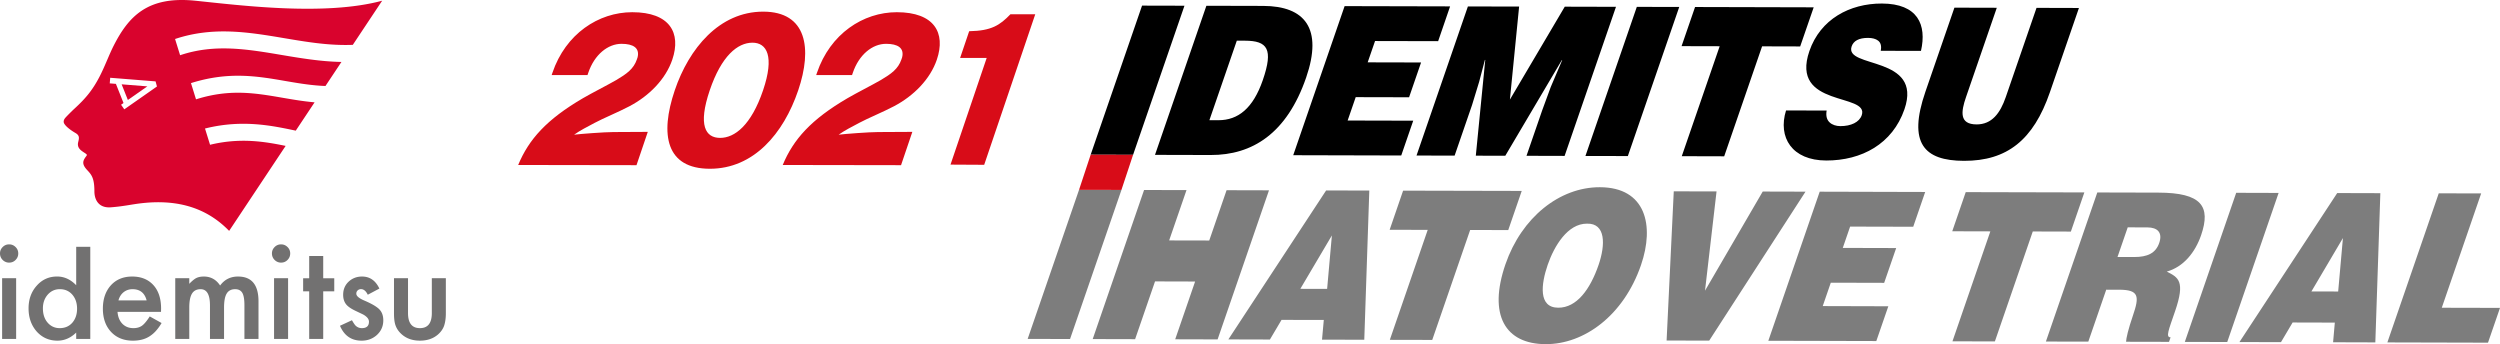
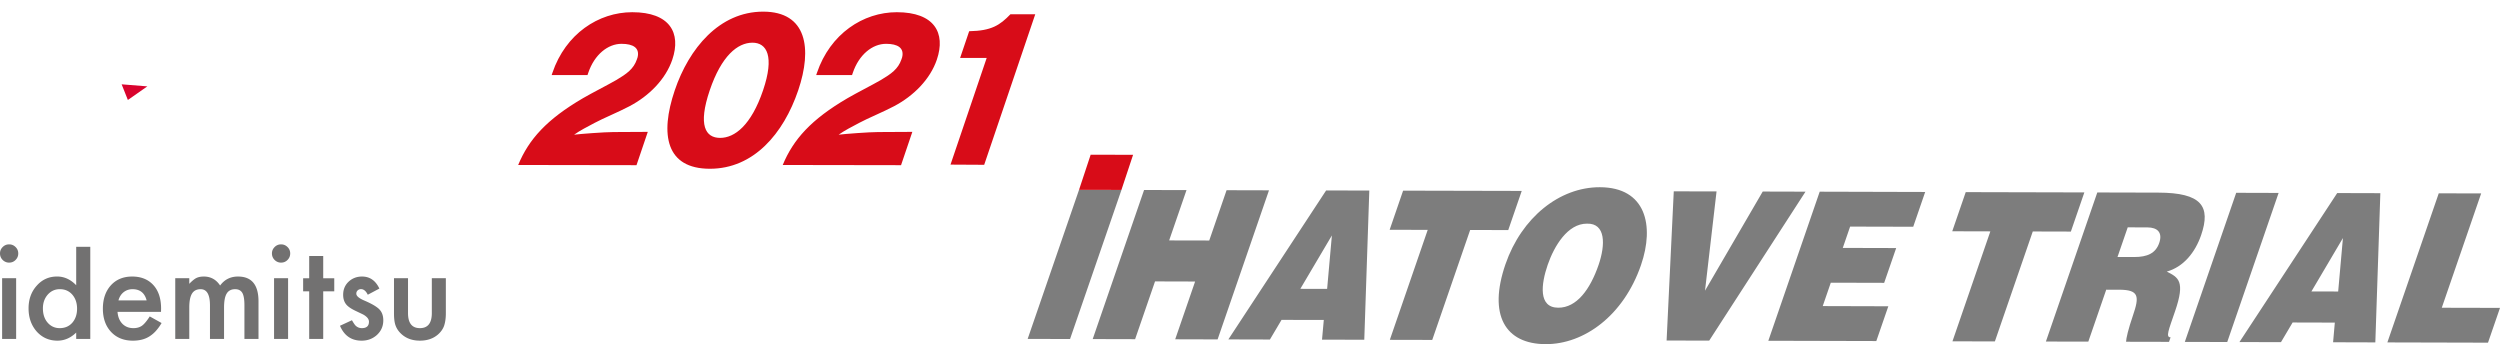
<svg xmlns="http://www.w3.org/2000/svg" xmlns:xlink="http://www.w3.org/1999/xlink" x="0px" y="0px" width="616.497" height="84.869" viewBox="0 0 616.497 84.869">
  <path fill="#D80C18" d="M127.782 40.686c2.615-6.31 7-11.228 15.98-16.472 2.311-1.345 6.002-3.201 8.254-4.5 2.488-1.485 4.234-2.691 5.037-5.057l.172-.511c.572-2.32-1.065-3.34-3.955-3.34-3.363 0-6.676 2.644-8.202 7.145l-.189.557h-8.84l.189-.557c3.258-9.605 11.364-14.94 19.686-14.94 9.272 0 12.111 5.104 9.876 11.692-1.637 4.825-5.711 8.955-10.588 11.507-2.628 1.392-6.483 2.97-8.543 4.083-1.839.974-3.664 1.902-5.088 2.923 1.442-.185 7.508-.65 9.708-.65l8.466-.046-2.785 8.213-29.178-.047zM166.397 22.266c3.494-10.3 10.977-19.395 21.801-19.395 10.781 0 12.137 9.095 8.643 19.395-3.637 10.718-11.006 19.349-21.786 19.349-10.78-.001-12.389-8.353-8.658-19.349m21.776 0c2.833-8.352.963-11.739-2.616-11.739-3.665 0-7.655 3.248-10.535 11.739-2.944 8.676-1.051 11.738 2.571 11.738 3.579-.001 7.652-3.108 10.58-11.738M193.019 40.686c2.614-6.31 6.999-11.228 15.979-16.472 2.311-1.345 6.002-3.201 8.254-4.5 2.488-1.485 4.234-2.691 5.037-5.057l.172-.511c.572-2.32-1.065-3.34-3.955-3.34-3.363 0-6.675 2.644-8.202 7.145l-.189.557h-8.84l.189-.557c3.258-9.605 11.364-14.94 19.686-14.94 9.272 0 12.111 5.104 9.876 11.692-1.637 4.825-5.711 8.955-10.588 11.507-2.628 1.392-6.483 2.97-8.543 4.083-1.839.974-3.664 1.902-5.088 2.923 1.442-.185 7.508-.65 9.708-.65l8.466-.046-2.785 8.213-29.177-.047zM234.393 40.594l8.925-26.309h-6.555l2.235-6.588c5.508-.093 7.576-1.485 10.17-4.176h6.123L242.7 40.64l-8.307-.046zM127.675 323.742c2.615-6.31 7-11.228 15.98-16.471 2.311-1.345 6.002-3.202 8.254-4.5 2.488-1.486 4.234-2.691 5.037-5.058l.172-.511c.572-2.319-1.065-3.341-3.955-3.341-3.363 0-6.676 2.645-8.202 7.146l-.189.556h-8.84l.189-.556c3.258-9.606 11.364-14.941 19.686-14.941 9.272 0 12.111 5.105 9.876 11.693-1.637 4.824-5.711 8.955-10.588 11.506-2.628 1.392-6.483 2.97-8.543 4.083-1.839.975-3.664 1.902-5.088 2.924 1.442-.185 7.508-.65 9.708-.65l8.466-.047-2.785 8.213-29.178-.046zM166.29 305.322c3.494-10.3 10.977-19.395 21.801-19.395 10.781 0 12.137 9.095 8.643 19.395-3.637 10.72-11.006 19.351-21.786 19.351-10.781 0-12.389-8.354-8.658-19.351m21.775 0c2.833-8.352.963-11.737-2.616-11.737-3.665 0-7.655 3.248-10.535 11.737-2.944 8.677-1.051 11.738 2.571 11.738 3.579.001 7.652-3.107 10.58-11.738M192.911 323.742c2.614-6.31 6.999-11.228 15.979-16.471 2.311-1.345 6.002-3.202 8.254-4.5 2.488-1.486 4.234-2.691 5.037-5.058l.172-.511c.572-2.319-1.065-3.341-3.955-3.341-3.363 0-6.675 2.645-8.202 7.146l-.189.556h-8.84l.189-.556c3.258-9.606 11.364-14.941 19.686-14.941 9.272 0 12.111 5.105 9.876 11.693-1.637 4.824-5.711 8.955-10.588 11.506-2.628 1.392-6.483 2.97-8.543 4.083-1.839.975-3.664 1.902-5.088 2.924 1.442-.185 7.508-.65 9.708-.65l8.466-.047-2.785 8.213-29.177-.046zM234.285 323.65l8.925-26.309h-6.555l2.235-6.587c5.508-.093 7.576-1.485 10.17-4.176h6.123l-12.591 37.118-8.307-.046z" />
  <path d="M268.958 321.126l12.67-36.762 10.459.026-12.673 36.765zM304.997 293.009l1.992.005c5.589.015 7.057 2.059 4.416 9.724-2.396 6.944-6.076 9.896-10.952 9.885l-2.218-.003 6.762-19.611zm-6.434 28.194c10.234.028 18.765-5.271 23.532-19.105 4.172-12.104-.313-17.633-10.594-17.661l-14.009-.035-12.673 36.767 13.744.034zM318.907 321.254l12.672-36.766 26.013.064-2.948 8.579-15.56-.034-1.817 5.257 13.166.031-2.957 8.581-13.161-.03-1.99 5.763 16.173.041-2.954 8.581zM349.312 321.331l12.669-36.762 12.631.026-2.274 22.949 13.531-22.917 12.63.032-12.668 36.766-9.398-.027 3.877-11.233 2.098-5.717 2.823-6.634h-.092l-13.936 23.573-7.27-.018 2.327-23.607h-.087l-1.424 5.411-1.75 5.721-4.293 12.462zM390.967 321.44l12.67-36.768 10.459.024-12.67 36.767zM417.998 284.707l29.256.077-3.333 9.649-9.392-.027-9.346 27.117-10.459-.029 9.346-27.113-9.398-.023zM463.787 295.508c.257-1.28-.058-2.05-.653-2.513-.593-.461-1.455-.663-2.474-.673-2.308 0-3.589.764-4.044 2.09-1.9 5.519 17.63 2.141 13.016 15.519-2.941 8.526-10.529 12.646-19.299 12.63-8.425-.021-11.962-5.707-9.898-12.345l10.014.024c-.233 1.329.055 2.302.728 2.917.634.616 1.634.919 2.652.923 2.615.009 4.679-.958 5.274-2.691 1.92-5.568-17.746-1.784-12.906-15.825 2.691-7.816 9.901-11.732 17.88-11.712 8.862.024 11.096 5.241 9.632 11.679l-9.922-.023zM481.956 284.867l10.452.027-7.585 22.008c-1.249 3.624-1.701 6.741 2.6 6.755 3.764.006 5.821-2.746 7.195-6.729l7.586-22.012 10.458.03-7.161 20.782c-4.066 11.795-10.583 16.938-21.178 16.91-9.882-.023-13.885-4.375-9.52-17.038l7.153-20.733z" />
  <path fill="#7D7D7D" d="M253.421 366.553l12.669-36.763 10.459.023-12.675 36.766z" />
  <path fill="#D80C18" d="M266.09 329.79l2.868-8.664 10.459.029-2.874 8.658z" />
  <path fill="#7D7D7D" d="M269.458 366.592l12.669-36.762 10.463.023-4.28 12.412 9.887.021 4.275-12.403 10.458.026-12.672 36.766-10.456-.029 4.91-14.246-9.883-.029-4.912 14.246zM327.267 354.219l-6.607-.016 7.779-13.166-1.172 13.182zm-14.109 12.485l2.868-4.845 10.42.022-.437 4.851 10.421.03 1.24-36.795-10.648-.023-24.108 36.731 10.244.029zM346.005 329.992l29.252.068-3.326 9.656-9.392-.025-9.35 27.113-10.459-.024 9.344-27.118-9.388-.018zM391.329 338.131c4.662-.14 4.598 5.171 2.881 10.174-2.092 6.076-5.416 10.564-9.937 10.555-5.008-.009-4.227-5.886-2.61-10.583 1.608-4.647 4.921-10.161 9.666-10.146m3.189-8.985c-9.927-.028-19.297 7.459-23.276 19.002-4.309 12.509-.08 19.67 9.934 19.699 9.439.021 19.188-7.005 23.494-19.514 3.344-9.701 1.235-19.161-10.152-19.187M412.749 330.159l10.55.027-2.846 24.473 14.233-24.445 10.548.028-23.749 36.735-10.504-.027zM436.067 367.012l12.67-36.764 26.012.072-2.951 8.576-15.56-.04-1.81 5.258 13.166.035-2.96 8.578-13.163-.035-1.987 5.766 16.174.046-2.961 8.575zM484.746 330.357l29.252.071-3.326 9.658-9.392-.025-9.347 27.114-10.458-.029 9.343-27.111-9.397-.025zM524.694 339.042l4.87.017c2.438.009 3.788 1.232 2.896 3.842-.884 2.549-2.928 3.462-6.167 3.46l-4.118-.014 2.519-7.305zm-2.108 15.38c4.877.017 5.037 1.597 3.383 6.398-1.126 3.27-1.671 5.615-1.685 6.438l10.594.022.385-1.118c-1.241-.006-.545-1.641 1.108-6.437 2.55-7.406.833-8.328-2.044-9.771 4.133-1.166 7-4.736 8.461-8.974 2.465-7.15.105-10.477-10.532-10.5l-15.066-.04-12.677 36.762 10.46.023 4.419-12.809 3.194.006zM538.773 367.29l12.671-36.766 10.458.033-12.669 36.763zM576.59 354.864l-6.6-.014 7.773-13.169-1.173 13.183zm-14.105 12.49l2.872-4.851 10.407.029-.427 4.847 10.417.033 1.236-36.794-10.638-.031-24.105 36.741 10.238.026zM588.722 367.418l12.67-36.766 10.459.027-9.712 28.189 14.358.033-2.959 8.58z" />
-   <path d="M268.958 38.147l12.67-36.761 10.459.025-12.673 36.766zM304.997 10.03l1.992.004c5.589.016 7.057 2.06 4.416 9.725-2.396 6.943-6.076 9.895-10.952 9.885l-2.218-.003 6.762-19.611zm-6.434 28.195c10.234.028 18.765-5.271 23.532-19.106 4.172-12.104-.313-17.634-10.594-17.661l-14.009-.035-12.673 36.767 13.744.035zM318.907 38.275L331.579 1.51l26.013.063-2.948 8.579-15.56-.035-1.817 5.258 13.166.031-2.957 8.581-13.161-.03-1.99 5.764 16.173.04-2.954 8.582zM349.312 38.353l12.669-36.762 12.631.025-2.274 22.949 13.531-22.917 12.63.033-12.668 36.765-9.398-.026 3.877-11.234 2.098-5.716 2.823-6.634h-.092l-13.936 23.572-7.27-.017 2.327-23.608h-.087l-1.424 5.411-1.75 5.72-4.293 12.464zM390.967 38.462l12.67-36.769 10.459.025-12.67 36.766zM417.998 1.729l29.256.076-3.333 9.648-9.392-.026-9.346 27.118-10.459-.029 9.346-27.114-9.398-.023zM463.787 12.529c.257-1.281-.058-2.05-.653-2.512-.593-.461-1.455-.663-2.474-.673-2.308 0-3.589.763-4.044 2.089-1.9 5.519 17.63 2.141 13.016 15.519-2.941 8.526-10.529 12.646-19.299 12.629-8.425-.02-11.962-5.707-9.898-12.344l10.014.025c-.233 1.328.055 2.302.728 2.917.634.615 1.634.919 2.652.923 2.615.009 4.679-.958 5.274-2.692 1.92-5.569-17.746-1.785-12.906-15.826 2.691-7.816 9.901-11.731 17.88-11.712 8.862.026 11.096 5.242 9.632 11.679l-9.922-.022zM481.956 1.889l10.452.028-7.585 22.008c-1.249 3.623-1.701 6.741 2.6 6.755 3.764.005 5.821-2.747 7.195-6.73l7.586-22.011 10.458.03-7.161 20.783c-4.066 11.794-10.583 16.937-21.178 16.909-9.882-.022-13.885-4.375-9.52-17.037l7.153-20.735z" />
  <path fill="#7D7D7D" d="M253.421 83.574l12.669-36.762 10.459.022-12.675 36.767z" />
  <path fill="#D80C18" d="M266.09 46.812l2.868-8.664 10.459.029-2.874 8.657z" />
  <path fill="#7D7D7D" d="M269.458 83.613l12.669-36.761 10.463.022-4.28 12.413 9.887.021 4.275-12.404 10.458.027-12.672 36.765-10.456-.029 4.91-14.246-9.883-.028-4.912 14.246zM327.267 71.239l-6.607-.014 7.779-13.166-1.172 13.18zm-14.109 12.487l2.868-4.845 10.42.022-.437 4.851 10.421.029 1.24-36.794-10.648-.023-24.108 36.731 10.244.029zM346.005 47.014l29.252.068-3.326 9.654-9.392-.023-9.35 27.111-10.459-.023 9.344-27.116-9.388-.019zM391.329 55.152c4.662-.14 4.598 5.171 2.881 10.174-2.092 6.076-5.416 10.564-9.937 10.554-5.008-.008-4.227-5.885-2.61-10.583 1.608-4.646 4.921-10.16 9.666-10.145m3.189-8.984c-9.927-.029-19.297 7.459-23.276 19.001-4.309 12.51-.08 19.671 9.934 19.7 9.439.02 19.188-7.005 23.494-19.514 3.344-9.702 1.235-19.162-10.152-19.187M412.749 47.181l10.55.026-2.846 24.474 14.233-24.446 10.548.029-23.749 36.734-10.504-.026zM436.067 84.033l12.67-36.763 26.012.071-2.951 8.575-15.56-.039-1.81 5.258 13.166.035-2.96 8.578-13.163-.035-1.987 5.767 16.174.046-2.961 8.574zM484.746 47.379l29.252.071-3.326 9.657-9.392-.025-9.347 27.114-10.458-.029 9.343-27.111-9.397-.025zM524.694 56.063l4.87.015c2.438.01 3.788 1.234 2.896 3.842-.884 2.55-2.928 3.463-6.167 3.461l-4.118-.013 2.519-7.305zm-2.108 15.38c4.877.016 5.037 1.595 3.383 6.398-1.126 3.269-1.671 5.614-1.685 6.437l10.594.023.385-1.118c-1.241-.006-.545-1.641 1.108-6.438 2.55-7.405.833-8.328-2.044-9.769 4.133-1.166 7-4.736 8.461-8.975 2.465-7.149.105-10.475-10.532-10.5l-15.066-.039-12.677 36.762 10.46.022 4.419-12.807 3.194.004zM538.773 84.312l12.671-36.766 10.458.031-12.669 36.764zM576.59 71.885l-6.6-.012 7.773-13.17-1.173 13.182zm-14.105 12.49l2.872-4.85 10.407.028-.427 4.848 10.417.032 1.236-36.794-10.638-.03-24.105 36.74 10.238.026zM588.722 84.439l12.67-36.765 10.459.025-9.712 28.191 14.358.033-2.959 8.58z" />
  <path fill="none" d="M-154.913-127.576h858.898v612.288h-858.898z" />
  <path fill="none" stroke="#00A0E9" stroke-width=".185" stroke-miterlimit="10" d="M-19.322 366.986h-8.401v-84.008h8.401" />
  <path fill="#00A0E9" d="M-30.197 327.177h-.457l-.425-1.281h-1.375l-.415 1.281h-.441l1.307-3.953h.498l1.308 3.953zm-.97-1.624l-.389-1.172c-.083-.271-.15-.52-.202-.753h-.016c-.052.239-.125.488-.197.737l-.395 1.188h1.199z" />
  <path fill="none" stroke="#00A0E9" stroke-width=".185" stroke-miterlimit="10" d="M-19.322 382.187h-8.401v-15.123" />
  <path fill="#00A0E9" d="M-46.1 374.889c0-1.359.529-2.019 1.255-2.019.737 0 1.188.695 1.188 1.967 0 1.349-.472 2.044-1.245 2.044-.705 0-1.198-.695-1.198-1.992zm2.008-.032c0-.971-.233-1.64-.778-1.64-.461 0-.789.617-.789 1.64 0 1.021.285 1.671.773 1.671.576 0 .794-.748.794-1.671zM-42.267 376.554c0-.197.129-.337.311-.337s.306.14.306.337c0 .187-.119.327-.311.327-.197 0-.306-.156-.306-.327z" />
  <g fill="#00A0E9">
    <path d="M-39.591 376.818v-3.481h-.011l-.638.369-.104-.322.804-.451h.368v3.886h-.419zM-36.796 374.759c-.42-.202-.607-.545-.607-.877 0-.602.472-1.012 1.1-1.012.706 0 1.043.478 1.043.944 0 .332-.177.695-.638.918v.021c.477.202.773.55.773 1.017 0 .659-.54 1.11-1.225 1.11-.742 0-1.198-.473-1.198-1.032 0-.504.301-.867.752-1.069v-.02zm1.23 1.058c0-.488-.327-.737-.841-.903-.457.15-.7.482-.7.866 0 .441.296.778.763.778.498.001.778-.336.778-.741zm-1.427-1.976c-.005.415.291.643.721.772.337-.13.591-.395.591-.763 0-.326-.182-.664-.638-.664-.451.001-.674.317-.674.655z" />
  </g>
  <path fill="#00A0E9" d="M-30.203 376.818h-.457l-.425-1.281h-1.375l-.415 1.281h-.441l1.307-3.953h.498l1.308 3.953zm-.97-1.624l-.389-1.172c-.083-.271-.15-.52-.202-.753h-.016c-.052.239-.125.488-.197.737l-.395 1.188h1.199z" />
  <path fill="none" stroke="#00A0E9" stroke-width=".185" stroke-miterlimit="10" d="M-27.723 282.978v-15.122h8.401" />
  <path fill="#00A0E9" d="M-46.1 275.683c0-1.359.529-2.019 1.255-2.019.737 0 1.188.695 1.188 1.967 0 1.349-.472 2.044-1.245 2.044-.705 0-1.198-.696-1.198-1.992zm2.008-.032c0-.971-.233-1.64-.778-1.64-.461 0-.789.617-.789 1.64 0 1.021.285 1.67.773 1.67.576 0 .794-.746.794-1.67zM-42.267 277.348c0-.197.129-.337.311-.337s.306.14.306.337c0 .187-.119.327-.311.327-.197 0-.306-.156-.306-.327z" />
  <g fill="#00A0E9">
    <path d="M-39.591 277.612v-3.481h-.011l-.638.368-.104-.321.804-.451h.368v3.886h-.419zM-36.796 275.553c-.42-.202-.607-.545-.607-.877 0-.602.472-1.012 1.1-1.012.706 0 1.043.478 1.043.944 0 .332-.177.695-.638.918v.021c.477.202.773.55.773 1.017 0 .659-.54 1.11-1.225 1.11-.742 0-1.198-.473-1.198-1.032 0-.504.301-.867.752-1.069v-.02zm1.23 1.058c0-.488-.327-.737-.841-.903-.457.15-.7.482-.7.867 0 .44.296.777.763.777.498.001.778-.336.778-.741zm-1.427-1.976c-.005.415.291.643.721.772.337-.13.591-.395.591-.763 0-.326-.182-.664-.638-.664-.451 0-.674.317-.674.655z" />
  </g>
  <path fill="#00A0E9" d="M-30.203 277.612h-.457l-.425-1.281h-1.375l-.415 1.281h-.441l1.307-3.953h.498l1.308 3.953zm-.97-1.624l-.389-1.172c-.083-.271-.15-.52-.202-.753h-.016c-.052.239-.125.488-.197.737l-.395 1.188h1.199z" />
  <defs>
-     <path id="a" d="M-154.913-127.576h858.898v612.288h-858.898z" />
-   </defs>
+     </defs>
  <clipPath id="b">
    <use xlink:href="#a" overflow="visible" />
  </clipPath>
  <path clip-path="url(#b)" fill="#D9032D" d="M48.139 283.154c-11.701-1.193-16.424 3.818-20.141 11.16-1.121 2.214-2.147 5.058-3.466 7.597-1.787 3.441-3.537 5.436-6.113 7.811-.765.704-1.973 1.921-2.305 2.307-.322.374-.452.736-.395 1.106.098.624 1.225 1.67 2.9 2.646 1.043.606.912 1.248.668 2.229-.423 1.697 1.09 2.28 1.995 2.955a.31.31 0 01.056.437c-.87 1.119-1.301 1.944.132 3.484 1.07 1.149 1.813 1.951 1.81 5.312-.002 1.628.746 4.161 4.083 3.901 3.394-.262 5.049-.74 7.801-1.035 8.915-.956 15.927 1.275 21.34 6.852l13.934-20.959c-5.294-1.09-11.281-2.062-18.625-.279l-.014.003-1.245-4.009.27-.066c9.04-2.192 16.294-.633 22.112.592l4.642-6.982c-2.773-.246-5.389-.697-7.965-1.141-6.587-1.135-12.809-2.207-21.001.314l-.275.085-1.244-4.002.286-.088c9.149-2.816 16.164-1.607 22.945-.438 2.673.46 5.435.936 8.285 1.147.556.042 1.105.073 1.648.091l3.942-5.929c-5.131-.1-10.019-.923-14.794-1.729-8.478-1.431-16.485-2.779-24.938.056l-.053.017-1.244-4.002a35.37 35.37 0 016.997-1.573c2.166-.266 4.395-.351 6.815-.26 4.429.165 8.846.909 13.12 1.63 3.284.554 6.681 1.127 10.079 1.438 2.422.221 4.679.291 6.821.209l7.236-10.885c-14.173 3.822-34.932 1.139-46.099-.002M30.651 309.94l-.794-1.135.602-.422-1.878-4.725-1.517-.121.11-1.382 11.188.892.343 1.259-8.054 5.634z" />
  <path clip-path="url(#b)" fill="#D9032D" d="M31.532 307.633l4.799-3.356-6.334-.506z" />
  <path clip-path="url(#b)" fill="#727171" d="M0 345.466c0-.603.22-1.126.66-1.565.441-.442.969-.66 1.583-.66.625 0 1.158.218 1.599.66.44.43.66.958.66 1.583s-.22 1.156-.66 1.598c-.47.48-1.057.7-1.76.655a2.189 2.189 0 01-1.279-.522C.268 346.75 0 346.168 0 345.466m3.98 21.09H.522v-14.968H3.98v14.968zM39.707 359.886H28.981c.093 1.23.492 2.208 1.198 2.937.708.716 1.614 1.074 2.721 1.074.86 0 1.572-.204 2.136-.613.553-.41 1.184-1.168 1.89-2.275l2.92 1.629c-.451.77-.928 1.427-1.429 1.976a7.577 7.577 0 01-1.614 1.352 6.43 6.43 0 01-1.859.776 9.053 9.053 0 01-2.167.246c-2.234 0-4.027-.717-5.379-2.152-1.352-1.444-2.029-3.359-2.029-5.748 0-2.365.656-4.281 1.968-5.747 1.321-1.444 3.073-2.166 5.256-2.166 2.202 0 3.943.701 5.225 2.105 1.269 1.393 1.905 3.324 1.905 5.794l-.016.812zm-3.549-2.827c-.482-1.845-1.644-2.766-3.488-2.766-.421 0-.815.063-1.184.191a3.373 3.373 0 00-1.006.554c-.303.241-.561.53-.776.868a4.019 4.019 0 00-.492 1.152h6.946zM43.216 351.588h3.458v1.382c.665-.695 1.234-1.166 1.705-1.412.502-.258 1.132-.386 1.891-.386 1.69 0 3.027.739 4.01 2.214 1.086-1.475 2.557-2.214 4.411-2.214 3.371 0 5.055 2.044 5.055 6.134v9.251h-3.472v-8.315c0-1.433-.174-2.448-.522-3.042-.36-.604-.948-.907-1.767-.907-.954 0-1.648.359-2.083 1.076-.436.717-.653 1.87-.653 3.457v7.731h-3.473v-8.269c0-2.664-.768-3.996-2.305-3.996-.974 0-1.684.363-2.129 1.092-.445.727-.668 1.874-.668 3.441v7.731h-3.458v-14.968zM67.061 345.466c0-.603.22-1.126.661-1.565.44-.442.968-.66 1.583-.66.624 0 1.157.218 1.598.66.44.43.661.958.661 1.583s-.221 1.156-.661 1.598c-.471.48-1.058.7-1.76.655a2.18 2.18 0 01-1.277-.522c-.537-.465-.805-1.047-.805-1.749m3.98 21.09h-3.458v-14.968h3.458v14.968zM79.704 354.823v11.741h-3.458v-11.741h-1.493v-3.226h1.493v-5.487h3.458v5.487h2.724v3.226zM93.552 354.139l-2.858 1.521c-.452-.921-1.01-1.382-1.676-1.382-.318 0-.589.104-.814.313s-.338.48-.338.808c0 .573.665 1.142 1.998 1.704 1.834.789 3.068 1.517 3.703 2.183.635.667.953 1.563.953 2.689 0 1.444-.533 2.653-1.599 3.627-1.034.923-2.284 1.384-3.749 1.384-2.51 0-4.287-1.225-5.333-3.674l2.951-1.366c.41.716.722 1.172.937 1.366.421.39.922.584 1.506.584 1.169 0 1.752-.531 1.752-1.598 0-.614-.451-1.188-1.352-1.723a58.787 58.787 0 00-1.045-.505 70.853 70.853 0 01-1.06-.508c-1.004-.491-1.711-.984-2.121-1.476-.522-.625-.784-1.429-.784-2.413 0-1.301.446-2.377 1.338-3.226.911-.852 2.018-1.277 3.319-1.277 1.915.002 3.34.991 4.272 2.969M100.616 351.588v8.592c0 2.478.978 3.718 2.935 3.718s2.935-1.24 2.935-3.718v-8.592h3.458v8.667c0 1.198-.148 2.233-.445 3.104-.287.778-.784 1.48-1.491 2.104-1.168 1.016-2.653 1.521-4.457 1.521-1.792 0-3.273-.506-4.441-1.521-.717-.624-1.224-1.326-1.521-2.104-.287-.697-.431-1.731-.431-3.104v-8.667h3.458zM18.79 343.835h3.475v22.722H18.79v-1.569c-1.363 1.333-2.905 1.999-4.627 1.999-2.05 0-3.752-.749-5.104-2.243-1.343-1.528-2.014-3.435-2.014-5.721 0-2.233.671-4.1 2.014-5.596 1.332-1.507 3.007-2.259 5.027-2.259 1.752 0 3.321.716 4.704 2.151v-9.484zm-8.209 15.187c0 1.437.384 2.604 1.153 3.506.789.912 1.783 1.368 2.983 1.368 1.281 0 2.316-.44 3.105-1.321.789-.912 1.184-2.071 1.184-3.476s-.395-2.561-1.184-3.474c-.789-.893-1.814-1.338-3.075-1.338-1.188 0-2.183.451-2.982 1.354-.79.912-1.184 2.04-1.184 3.381" />
  <path clip-path="url(#b)" fill="none" stroke="#00A0E9" stroke-width=".556" stroke-miterlimit="10" d="M125.065 380.441v1.667h-1.667" />
  <path clip-path="url(#b)" fill="none" stroke="#00A0E9" stroke-width=".556" stroke-miterlimit="10" stroke-dasharray="3.365,2.243" d="M121.155 382.108H-12.333" />
  <path clip-path="url(#b)" fill="none" stroke="#00A0E9" stroke-width=".556" stroke-miterlimit="10" d="M-13.455 382.108h-1.667v-1.667" />
  <path clip-path="url(#b)" fill="none" stroke="#00A0E9" stroke-width=".556" stroke-miterlimit="10" stroke-dasharray="3.262,2.175" d="M-15.122 378.266V270.612" />
  <path clip-path="url(#b)" fill="none" stroke="#00A0E9" stroke-width=".556" stroke-miterlimit="10" d="M-15.122 269.523v-1.667h1.667" />
  <path clip-path="url(#b)" fill="none" stroke="#00A0E9" stroke-width=".556" stroke-miterlimit="10" stroke-dasharray="3.365,2.243" d="M-11.211 267.856h133.486" />
  <path clip-path="url(#b)" fill="none" stroke="#00A0E9" stroke-width=".556" stroke-miterlimit="10" d="M123.398 267.856h1.667v1.667" />
  <path clip-path="url(#b)" fill="none" stroke="#00A0E9" stroke-width=".556" stroke-miterlimit="10" stroke-dasharray="3.262,2.175" d="M125.065 271.698v107.656" />
  <path clip-path="url(#b)" fill="none" stroke="#00A0E9" stroke-width=".185" stroke-miterlimit="10" d="M-15.122 263.656v-8.4H0v8.4" />
-   <path fill="#00A0E9" d="M-15.772 250.535c0-1.359.529-2.019 1.255-2.019.737 0 1.188.695 1.188 1.967 0 1.349-.472 2.044-1.245 2.044-.705 0-1.198-.695-1.198-1.992zm2.008-.031c0-.971-.233-1.64-.778-1.64-.461 0-.789.617-.789 1.64 0 1.021.285 1.671.773 1.671.576 0 .794-.748.794-1.671zM-11.939 252.2c0-.197.129-.337.311-.337s.306.14.306.337c0 .187-.119.327-.311.327-.197 0-.306-.156-.306-.327z" />
  <g fill="#00A0E9">
    <path d="M-9.263 252.465v-3.481h-.011l-.638.369-.104-.322.804-.451h.368v3.886h-.419zM-6.468 250.405c-.42-.202-.607-.545-.607-.877 0-.602.472-1.012 1.1-1.012.706 0 1.043.478 1.043.944 0 .332-.177.695-.638.918v.021c.477.202.773.55.773 1.017 0 .659-.54 1.11-1.225 1.11-.742 0-1.198-.473-1.198-1.032 0-.504.301-.867.752-1.069v-.02zm1.23 1.059c0-.488-.327-.737-.841-.903-.457.15-.7.482-.7.866 0 .441.296.778.763.778.498 0 .778-.337.778-.741zm-1.427-1.977c-.005.415.291.643.721.772.337-.13.591-.395.591-.763 0-.326-.182-.664-.638-.664-.45.001-.674.317-.674.655z" />
  </g>
  <path fill="#00A0E9" d="M.125 252.465h-.457l-.425-1.281h-1.375l-.415 1.281h-.441l1.307-3.953h.498l1.308 3.953zm-.97-1.624l-.389-1.172c-.083-.271-.15-.52-.202-.753h-.016c-.052.239-.125.488-.197.737l-.395 1.188h1.199z" />
  <defs>
-     <path id="c" d="M-154.913-127.576h858.898v612.288h-858.898z" />
-   </defs>
+     </defs>
  <clipPath id="d">
    <use xlink:href="#c" overflow="visible" />
  </clipPath>
  <path clip-path="url(#d)" fill="none" stroke="#00A0E9" stroke-width=".185" stroke-miterlimit="10" d="M109.944 263.656v-8.4h15.121v8.4" />
  <path fill="#00A0E9" d="M109.294 250.535c0-1.359.529-2.019 1.255-2.019.737 0 1.188.695 1.188 1.967 0 1.349-.472 2.044-1.245 2.044-.705 0-1.198-.695-1.198-1.992zm2.008-.031c0-.971-.233-1.64-.778-1.64-.461 0-.789.617-.789 1.64 0 1.021.285 1.671.773 1.671.576 0 .794-.748.794-1.671zM113.127 252.2c0-.197.129-.337.311-.337s.306.14.306.337c0 .187-.119.327-.311.327-.197 0-.306-.156-.306-.327z" />
  <g fill="#00A0E9">
    <path d="M115.804 252.465v-3.481h-.011l-.638.369-.104-.322.804-.451h.368v3.886h-.419zM118.599 250.405c-.42-.202-.607-.545-.607-.877 0-.602.472-1.012 1.1-1.012.706 0 1.043.478 1.043.944 0 .332-.177.695-.638.918v.021c.477.202.773.55.773 1.017 0 .659-.54 1.11-1.225 1.11-.742 0-1.198-.473-1.198-1.032 0-.504.301-.867.752-1.069v-.02zm1.23 1.059c0-.488-.327-.737-.841-.903-.457.15-.7.482-.7.866 0 .441.296.778.763.778.497 0 .778-.337.778-.741zm-1.427-1.977c-.005.415.291.643.721.772.337-.13.591-.395.591-.763 0-.326-.182-.664-.638-.664-.451.001-.674.317-.674.655z" />
  </g>
  <g>
    <path fill="#00A0E9" d="M125.191 252.465h-.457l-.425-1.281h-1.375l-.415 1.281h-.441l1.307-3.953h.498l1.308 3.953zm-.97-1.624l-.389-1.172c-.083-.271-.15-.52-.202-.753h-.016c-.052.239-.125.488-.197.737l-.395 1.188h1.199z" />
  </g>
-   <path fill="#D9032D" d="M48.139.176c-11.701-1.195-16.424 3.818-20.141 11.16-1.121 2.213-2.147 5.056-3.466 7.596-1.787 3.442-3.537 5.436-6.113 7.811-.765.704-1.973 1.921-2.305 2.307-.322.373-.452.736-.395 1.106.098.624 1.225 1.67 2.9 2.646 1.043.607.912 1.247.668 2.229-.423 1.696 1.09 2.28 1.995 2.955a.31.31 0 01.056.437c-.87 1.119-1.301 1.944.132 3.484 1.07 1.149 1.813 1.95 1.81 5.312-.002 1.626.746 4.161 4.083 3.901 3.394-.263 5.049-.74 7.801-1.035 8.915-.956 15.927 1.275 21.34 6.85l13.934-20.958c-5.294-1.09-11.281-2.061-18.625-.279l-.014.003-1.245-4.009.27-.066c9.04-2.194 16.294-.633 22.112.592l4.642-6.983c-2.773-.246-5.389-.696-7.965-1.14-6.587-1.135-12.809-2.208-21.001.315l-.275.084-1.244-4.002.286-.088c9.149-2.816 16.164-1.608 22.945-.439 2.673.461 5.435.936 8.285 1.148.556.042 1.105.072 1.648.091l3.942-5.929c-5.131-.1-10.019-.924-14.794-1.729-8.478-1.43-16.485-2.779-24.938.055l-.053.018-1.244-4.002a35.37 35.37 0 016.997-1.573c2.166-.266 4.395-.351 6.815-.26 4.429.165 8.846.909 13.12 1.63 3.284.554 6.681 1.127 10.079 1.437 2.422.221 4.679.29 6.821.208L94.238.176c-14.173 3.823-34.932 1.14-46.099 0M30.651 26.962l-.794-1.135.602-.422-1.878-4.725-1.517-.122.11-1.381 11.188.892.343 1.259-8.054 5.634z" />
  <path fill="#D9032D" d="M31.532 24.655l4.799-3.357-6.334-.506z" />
  <path fill="#727171" d="M0 62.488c0-.604.22-1.126.66-1.567.441-.441.969-.66 1.583-.66.625 0 1.158.219 1.599.66.44.43.66.958.66 1.583s-.22 1.157-.66 1.598c-.47.481-1.057.7-1.76.655a2.181 2.181 0 01-1.279-.521C.268 63.772 0 63.189 0 62.488m3.98 21.089H.522V68.609H3.98v14.968zM39.707 76.907H28.981c.093 1.23.492 2.208 1.198 2.936.708.717 1.614 1.075 2.721 1.075.86 0 1.572-.205 2.136-.614.553-.41 1.184-1.168 1.89-2.275l2.92 1.629a11.656 11.656 0 01-1.429 1.975 7.612 7.612 0 01-1.614 1.353 6.455 6.455 0 01-1.859.775 9.053 9.053 0 01-2.167.246c-2.234 0-4.027-.716-5.379-2.151-1.352-1.445-2.029-3.36-2.029-5.748 0-2.366.656-4.282 1.968-5.747 1.321-1.445 3.073-2.167 5.256-2.167 2.202 0 3.943.702 5.225 2.105 1.269 1.394 1.905 3.325 1.905 5.794l-.016.814zm-3.549-2.827c-.482-1.844-1.644-2.766-3.488-2.766a3.61 3.61 0 00-1.184.191 3.395 3.395 0 00-1.006.554c-.303.241-.561.53-.776.868a4.013 4.013 0 00-.492 1.153h6.946zM43.216 68.609h3.458v1.383c.665-.697 1.234-1.168 1.705-1.414.502-.257 1.132-.385 1.891-.385 1.69 0 3.027.739 4.01 2.214 1.086-1.475 2.557-2.214 4.411-2.214 3.371 0 5.055 2.044 5.055 6.133v9.251h-3.472v-8.315c0-1.433-.174-2.447-.522-3.042-.36-.604-.948-.906-1.767-.906-.954 0-1.648.358-2.083 1.075-.436.718-.653 1.87-.653 3.458v7.73h-3.473v-8.268c0-2.663-.768-3.995-2.305-3.995-.974 0-1.684.363-2.129 1.091-.445.726-.668 1.874-.668 3.442v7.73h-3.458V68.609zM67.061 62.488c0-.604.22-1.126.661-1.567.44-.441.968-.66 1.583-.66.624 0 1.157.219 1.598.66.44.43.661.958.661 1.583s-.221 1.157-.661 1.598c-.471.481-1.058.7-1.76.655a2.173 2.173 0 01-1.277-.521c-.537-.464-.805-1.047-.805-1.748m3.98 21.089h-3.458V68.609h3.458v14.968zM79.704 71.845v11.741h-3.458V71.845h-1.493v-3.227h1.493v-5.486h3.458v5.486h2.724v3.227zM93.552 71.16l-2.858 1.521c-.452-.922-1.01-1.382-1.676-1.382-.318 0-.589.104-.814.314s-.338.479-.338.806c0 .574.665 1.143 1.998 1.706 1.834.789 3.068 1.516 3.703 2.182.635.667.953 1.563.953 2.689 0 1.445-.533 2.654-1.599 3.628-1.034.922-2.284 1.383-3.749 1.383-2.51 0-4.287-1.224-5.333-3.673l2.951-1.368c.41.717.722 1.173.937 1.368.421.389.922.584 1.506.584 1.169 0 1.752-.533 1.752-1.598 0-.615-.451-1.189-1.352-1.723a47.572 47.572 0 00-1.045-.505 98.065 98.065 0 01-1.06-.508c-1.004-.492-1.711-.984-2.121-1.475-.522-.625-.784-1.429-.784-2.413 0-1.301.446-2.377 1.338-3.227.911-.851 2.018-1.276 3.319-1.276 1.915 0 3.34.99 4.272 2.967M100.616 68.609V77.2c0 2.478.978 3.718 2.935 3.718s2.935-1.24 2.935-3.718v-8.591h3.458v8.667c0 1.198-.148 2.234-.445 3.104-.287.778-.784 1.481-1.491 2.105-1.168 1.015-2.653 1.521-4.457 1.521-1.792 0-3.273-.506-4.441-1.521-.717-.624-1.224-1.327-1.521-2.105-.287-.697-.431-1.731-.431-3.104v-8.667h3.458zM18.79 60.856h3.475v22.722H18.79v-1.569c-1.363 1.333-2.905 1.998-4.627 1.998-2.05 0-3.752-.748-5.104-2.244-1.343-1.527-2.014-3.433-2.014-5.719 0-2.234.671-4.1 2.014-5.596 1.332-1.506 3.007-2.26 5.027-2.26 1.752 0 3.321.717 4.704 2.152v-9.484zm-8.209 15.188c0 1.435.384 2.604 1.153 3.505.789.912 1.783 1.369 2.983 1.369 1.281 0 2.316-.441 3.105-1.323.789-.911 1.184-2.07 1.184-3.474 0-1.404-.395-2.562-1.184-3.475-.789-.891-1.814-1.337-3.075-1.337-1.188 0-2.183.451-2.982 1.354-.79.911-1.184 2.039-1.184 3.381" />
  <path d="M-31.043 229.482h-3.143c.852 1.021 2.171 1.942 3.407 2.41-.192.156-.42.445-.54.636-1.379-.6-2.854-1.774-3.778-3.046h-2.735c-.971 1.344-2.314 2.388-3.837 3.082a6.518 6.518 0 00-.564-.588c1.331-.552 2.519-1.39 3.43-2.494h-3.106v-.708h3.622c.24-.358.455-.756.636-1.163-1.272.049-2.423.072-3.323.097-.012.095-.084.143-.168.168l-.336-.912c.588 0 1.284-.012 2.076-.024.491-.636 1.055-1.499 1.367-2.123l.983.336c-.036.072-.132.108-.264.108a17.564 17.564 0 01-1.199 1.667c1.499-.024 3.19-.06 4.869-.108a19.114 19.114 0 00-1.511-1.066l.624-.408c1.127.684 2.482 1.727 3.142 2.483-.348.274-.504.358-.672.456a9.17 9.17 0 00-.839-.841l-3.754.145.096.023c-.036.084-.132.12-.276.12-.156.359-.336.707-.528 1.043h6.321v.707zm-1.295 3.79c-.048.084-.144.107-.24.097-1.427 1.402-4.198 2.266-7.292 2.675a2.342 2.342 0 00-.384-.672c2.986-.336 5.709-1.116 7.052-2.448l.864.348zm-1.667-1.391c-.06.073-.133.096-.228.084-1.104.84-3.095 1.595-4.894 2.003a2.437 2.437 0 00-.456-.576c1.728-.359 3.707-1.043 4.774-1.857l.804.346zm-1.308-1.44c-.024.062-.108.098-.216.098-.827.574-2.303 1.186-3.514 1.534-.12-.145-.312-.371-.492-.504 1.188-.313 2.639-.876 3.43-1.464l.792.336zM-19.043 229.207h-4.57a22.985 22.985 0 01-2.482 1.548l-.012.07c1.799-.18 3.802-.468 4.941-.791l.576.6c-.024.023-.072.037-.12.037-.024 0-.06 0-.096-.014-1.296.336-3.538.637-5.445.78-.072.313-.156.623-.228.923h5.085l.18-.036.504.168a.81.81 0 01-.084.217c-.276 1.835-.552 2.638-.935 2.974-.276.229-.552.288-1.224.288-.384 0-.947-.011-1.535-.047a1.526 1.526 0 00-.252-.756c.78.071 1.571.095 1.859.095.264 0 .408-.023.527-.119.265-.217.492-.803.696-2.099h-5.001c-.06.228-.12.431-.18.611l-.804-.12c.192-.6.42-1.463.612-2.291-.839.421-1.715.805-2.59 1.14a4.13 4.13 0 00-.48-.587 28.77 28.77 0 003.286-1.463l.06-.313.42.049c.492-.275.971-.563 1.451-.863h-5.037v-.721h4.233v-1.463h-3.202v-.694h3.202v-1.513l1.032.072c-.012.084-.072.144-.24.168v1.272h3.167v.406c.491-.468.935-.946 1.343-1.451l.815.505c-.036.035-.12.06-.204.06-.036 0-.072 0-.12-.012a19.072 19.072 0 01-2.746 2.649h3.598v.721zm-5.853-.721h1.067a19.193 19.193 0 001.8-1.463h-2.867v1.463zM-7.427 226.256c-.025.048-.096.084-.157.108a10.277 10.277 0 01-2.842 3.839 5.137 5.137 0 00-.731-.493c1.103-.804 1.99-1.966 2.386-2.975h-8.587v-.815h9.043l.132-.06.756.396zm-4.678 2.182c-.012.098-.12.181-.276.204-.348 2.83-1.319 5.529-3.789 6.956-.168-.143-.48-.42-.708-.552 2.446-1.342 3.322-3.85 3.61-6.74l1.163.132zM4.129 225.933c-.048.061-.12.097-.228.097-.036 0-.072 0-.12-.014-.923.937-2.255 2.027-3.418 2.867.096.036.24.108.288.132-.024.071-.132.145-.264.155v6.441h-.876v-6.164c-1.271.898-2.926 1.871-4.569 2.674a4.37 4.37 0 00-.504-.66c3.274-1.51 6.86-4.077 8.792-6.2l.899.672zM7.746 226.388c.839.983 1.691 2.435 2.062 3.407l-.827.42c-.336-.948-1.187-2.447-1.991-3.432l.756-.395zm8.395.144c-.036.107-.12.155-.312.155-1.211 4.474-3.514 7.101-6.884 8.636a3.838 3.838 0 00-.612-.636c3.299-1.451 5.517-3.946 6.657-8.527l1.151.372zM21.148 234.243c3.046-.852 5.469-2.313 6.944-4.929.156.204.456.456.636.6-1.619 2.76-4.293 4.365-7.904 5.313-.024.097-.095.204-.192.241l-.503-.841.144-.228v-8.839l1.235.06c-.012.132-.12.24-.36.265v8.358zM30.438 229.758h10.015v.853h-9.559c-.072.12-.228.204-.384.228l-.072-1.081zM42.918 228.607c1.079.239 2.422.695 3.226 1.08l-.36.755c-.792-.384-2.171-.864-3.226-1.104l.36-.731zm.719 5.865c3.898-1.308 6.56-3.383 8.156-6.98.18.157.551.409.731.528-1.607 3.562-4.401 5.78-8.071 7.089.024.106-.036.252-.144.299l-.672-.936zm.6-8.84c1.079.288 2.398.769 3.214 1.177l-.396.73c-.851-.431-2.099-.911-3.178-1.211l.36-.696zM62.402 228.295v7.292h-.72v-.526h-5.384v-.672h5.384v-2.436h-4.905v-.672h4.905v-2.327h-5.085v-.659zM67.374 226.136c1.247.396 2.686 1.02 3.574 1.632l-.456.755c-.863-.611-2.278-1.247-3.502-1.667l.384-.72zm-.048 8.311c4.258-1.318 7.088-3.706 8.527-7.027.252.204.528.359.78.491-1.499 3.286-4.426 5.842-8.492 7.196a.387.387 0 01-.168.276l-.647-.936z" />
</svg>